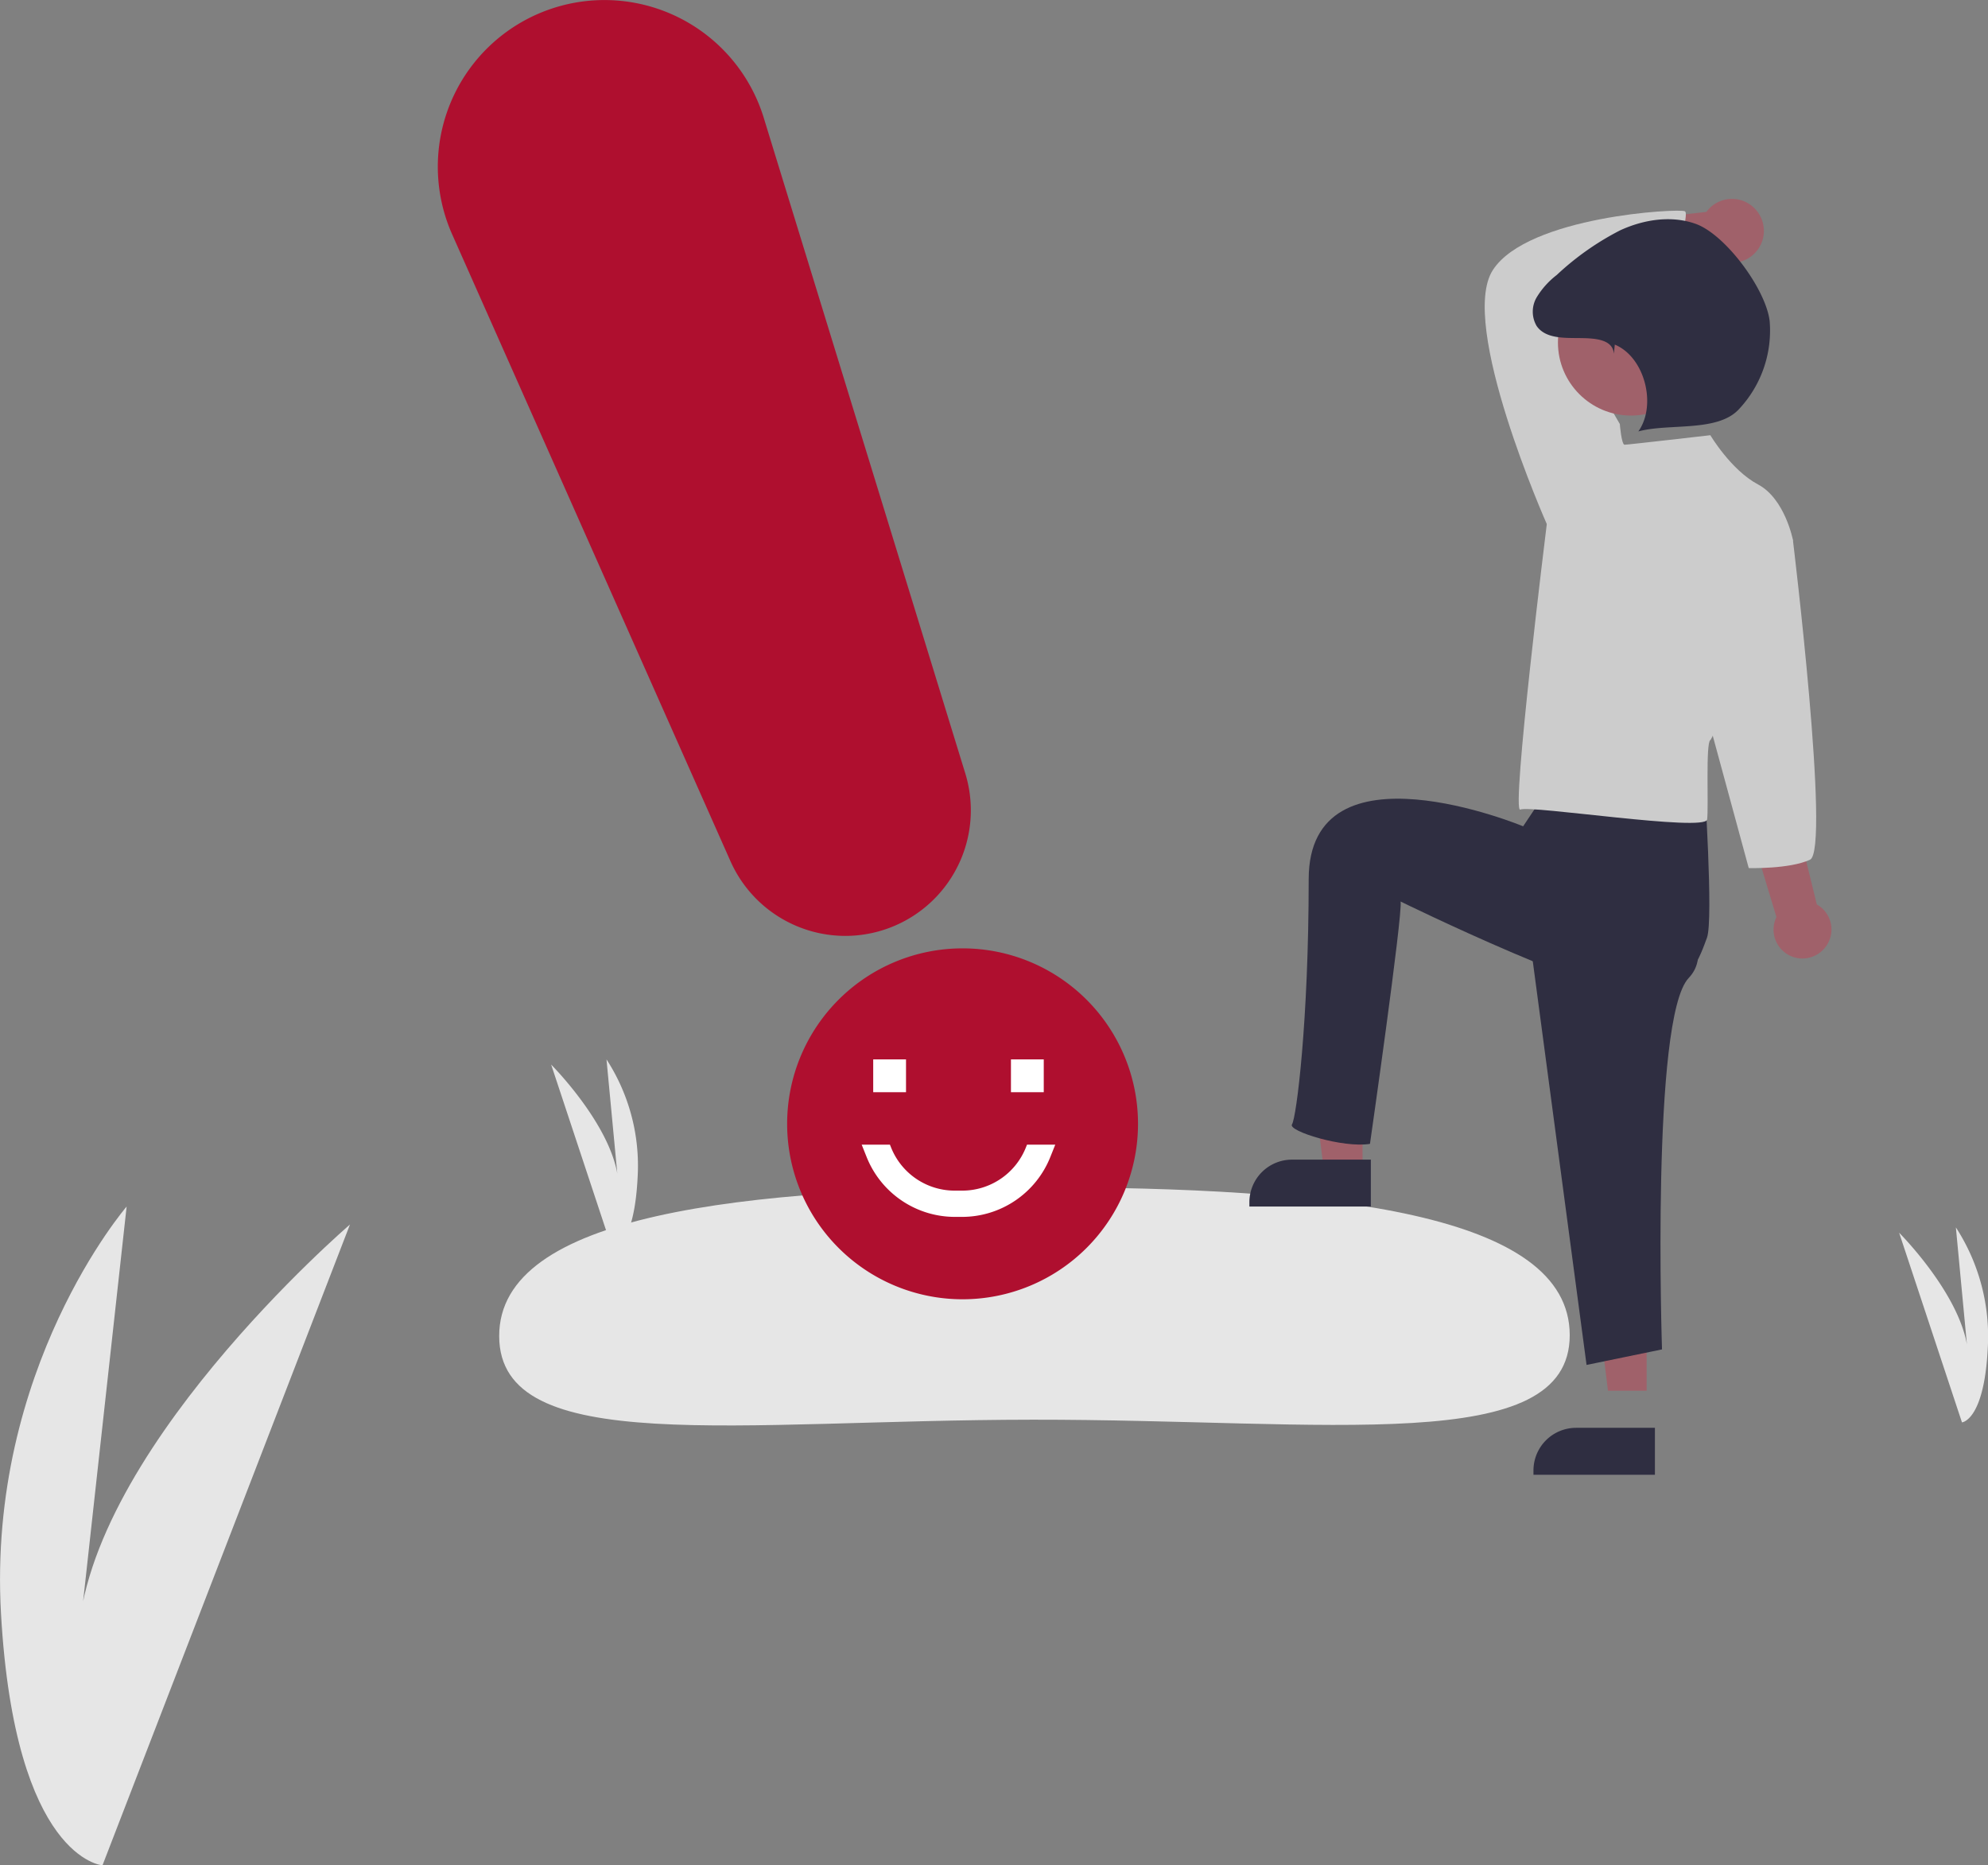
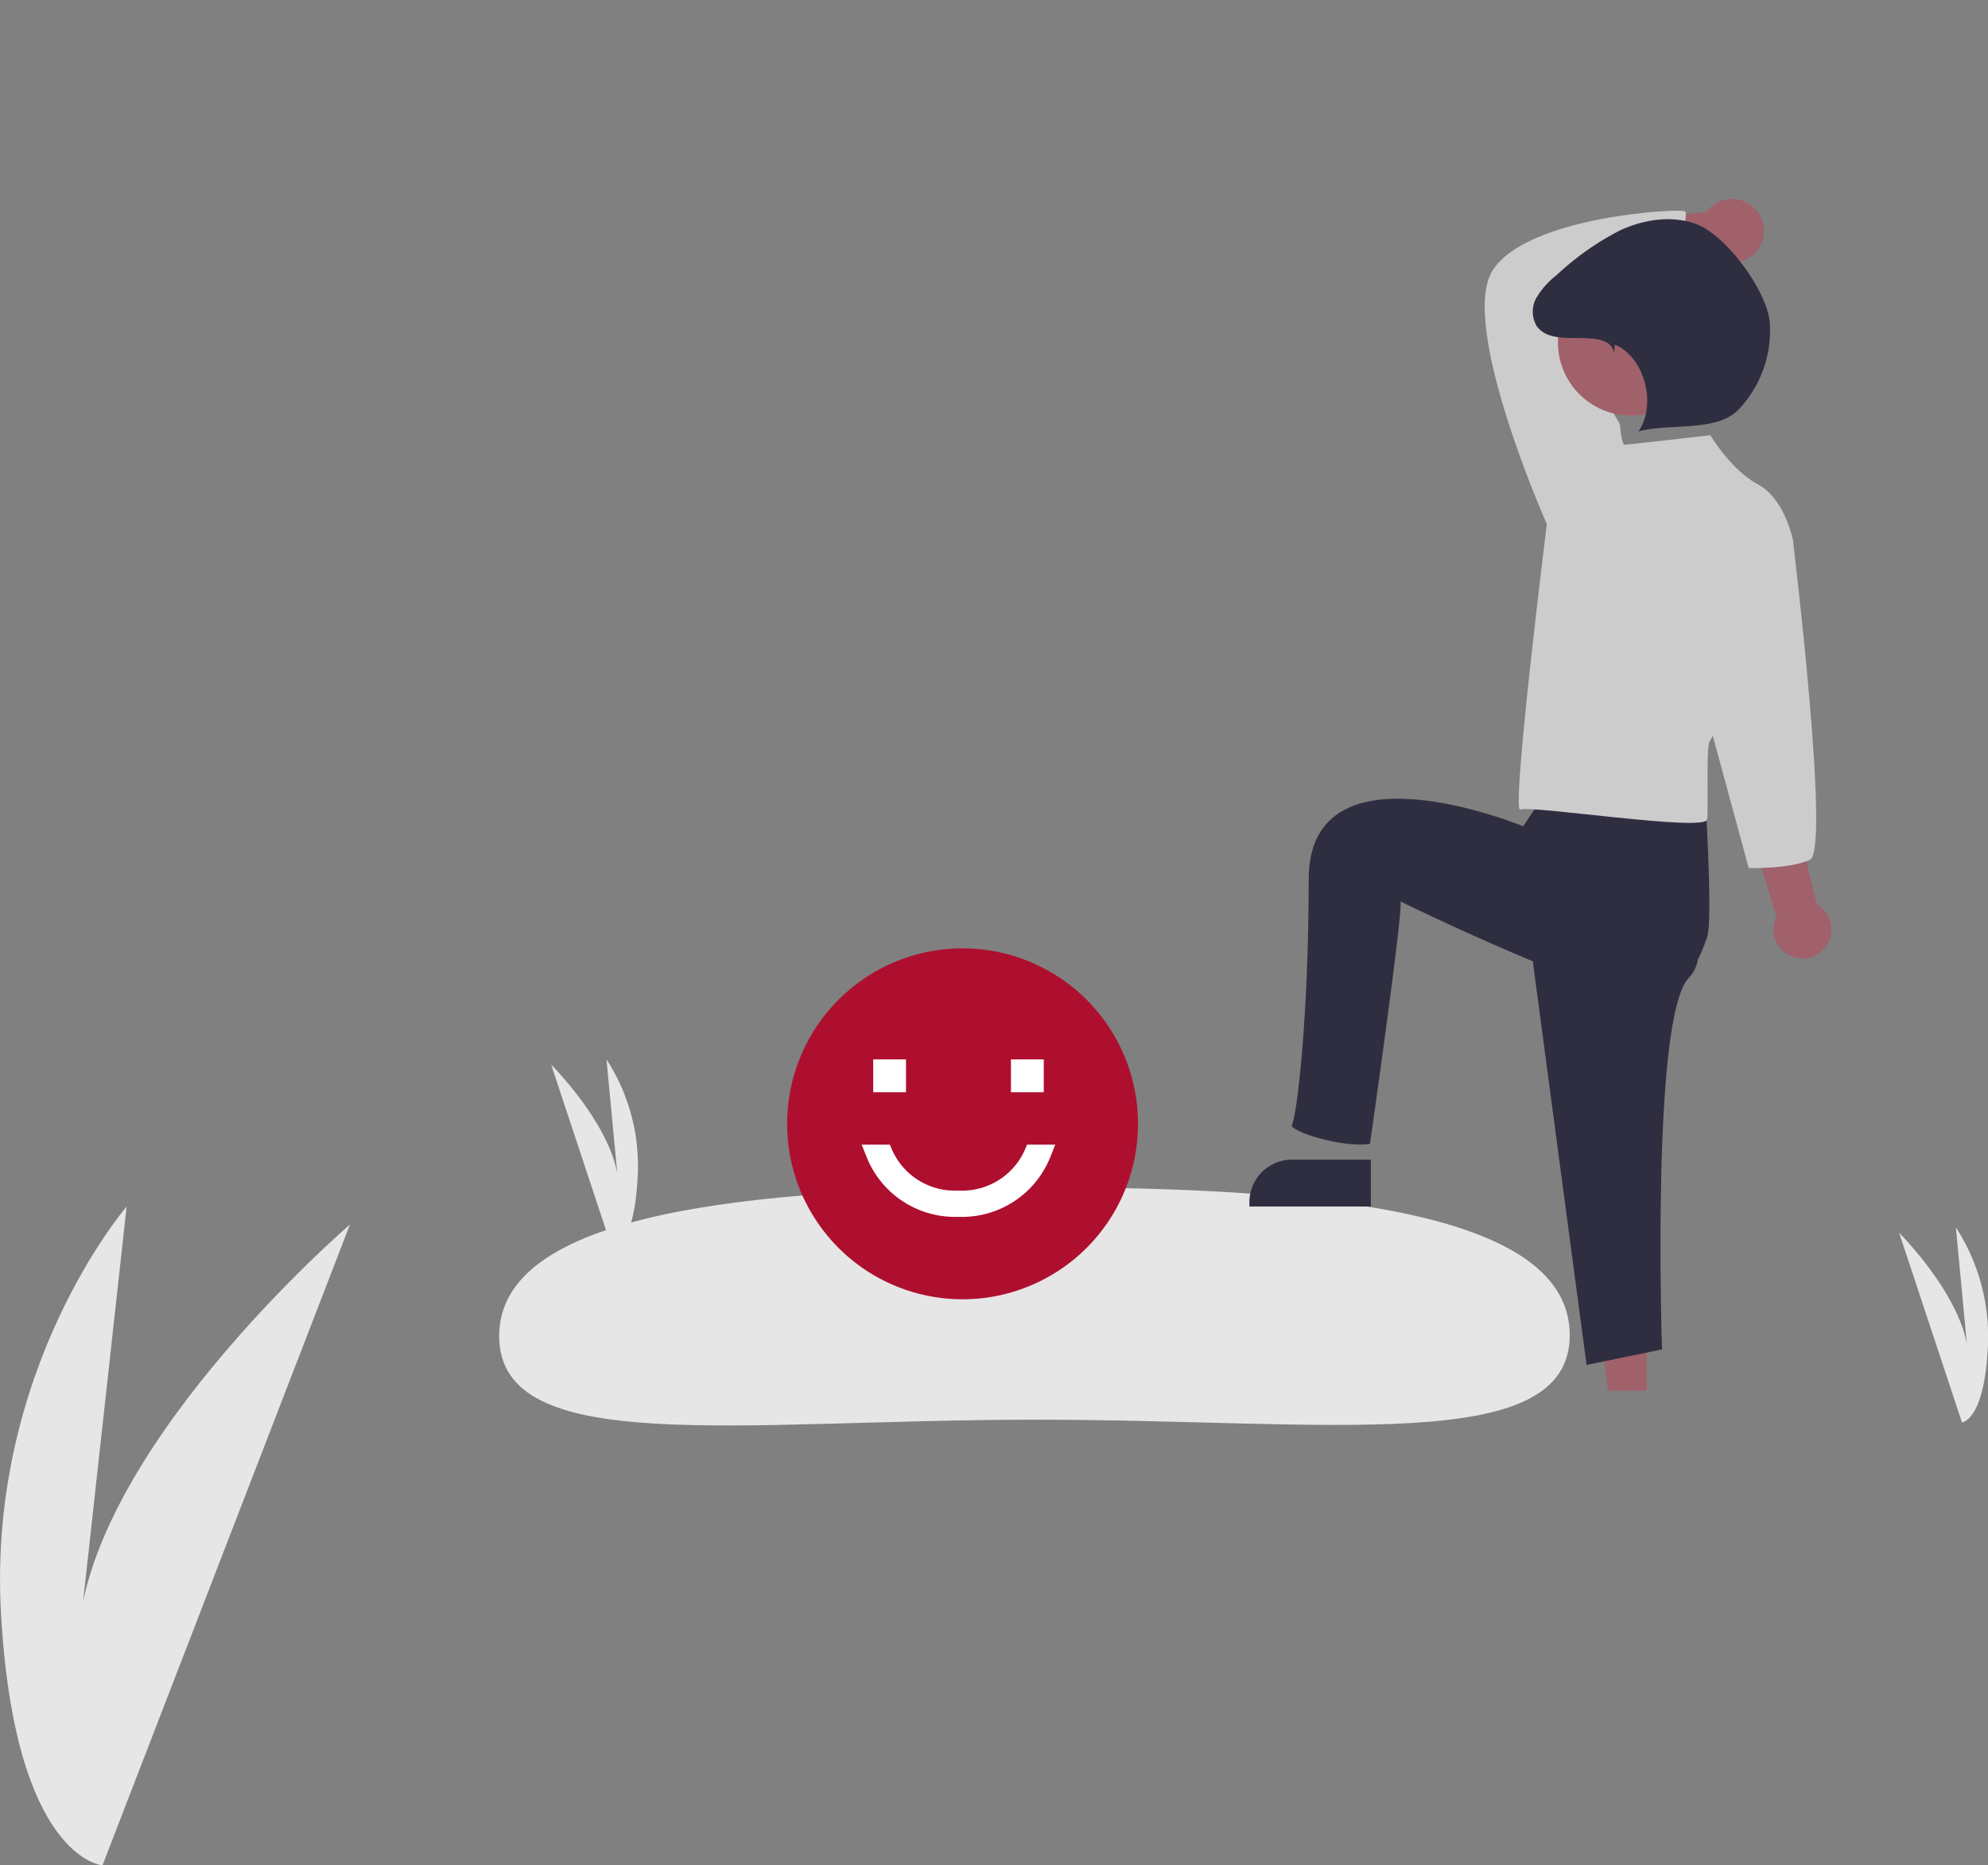
<svg xmlns="http://www.w3.org/2000/svg" width="289.135" height="271.255" viewBox="0 0 289.135 271.255">
  <rect x="0" y="0" width="289.135" height="271.255" fill="#808080" stroke="none" />
  <g id="Сгруппировать_960" data-name="Сгруппировать 960" transform="translate(-388.524 -313.872)">
    <path id="Контур_2648" data-name="Контур 2648" d="M912.139,662.943,903,635.362s10.053,10.053,10.053,18.3l-1.8-19.075a29.109,29.109,0,0,1,4.64,17.528C915.373,662.686,912.139,662.943,912.139,662.943Z" transform="translate(-238.266 -142.227)" fill="#e6e6e6" />
    <path id="Контур_2649" data-name="Контур 2649" d="M427.92,601.945,419,575.026s9.811,9.811,9.811,17.862l-1.761-18.616a28.411,28.411,0,0,1,4.528,17.107C431.075,601.693,427.92,601.945,427.92,601.945Z" transform="translate(49.684 -106.342)" fill="#e6e6e6" />
    <path id="Контур_2650" data-name="Контур 2650" d="M556.043,641.689c.015,17.707-35.1,12.261-78.1,12.3s-77.584,5.544-77.6-12.163,35.092-21.589,78.087-21.626S556.028,623.982,556.043,641.689Z" transform="translate(60.783 -133.665)" fill="#e6e6e6" />
-     <path id="Контур_2651" data-name="Контур 2651" d="M493.151,388.478H487.53L484.855,366.8h8.3Z" transform="translate(93.542 95.632)" fill="#a0616a" />
+     <path id="Контур_2651" data-name="Контур 2651" d="M493.151,388.478H487.53h8.3Z" transform="translate(93.542 95.632)" fill="#a0616a" />
    <path id="Контур_2652" data-name="Контур 2652" d="M470.9,416.357h11.465v6.826H464.7v-.624a6.2,6.2,0,0,1,6.2-6.2Z" transform="translate(105.535 66.147)" fill="#2f2e41" />
    <path id="Контур_2653" data-name="Контур 2653" d="M595.151,467.478H589.53L586.855,445.8h8.3Z" transform="translate(32.858 48.632)" fill="#a0616a" />
-     <path id="Контур_2654" data-name="Контур 2654" d="M572.9,495.357h11.465v6.826H566.7v-.624a6.2,6.2,0,0,1,6.2-6.2Z" transform="translate(44.851 26.147)" fill="#2f2e41" />
    <path id="Контур_2655" data-name="Контур 2655" d="M843.187,446.842a4.178,4.178,0,0,0-1.173-6.3l-13.055-53.182-8.348,3.592,15.528,51.422a4.2,4.2,0,0,0,7.048,4.467Z" transform="translate(-189.25 4.858)" fill="#a0616a" />
    <path id="Контур_2656" data-name="Контур 2656" d="M811.168,266.769a4.61,4.61,0,0,0-7.054.467l-20.207,2.32,3.074,7.794,18.377-3.439a4.635,4.635,0,0,0,5.81-7.141Z" transform="translate(-167.413 77.449)" fill="#a0616a" />
    <path id="Контур_2657" data-name="Контур 2657" d="M769,511.665l8.817,66.177,10.974-2.259s-1.614-48.2,3.873-54-7.058-15.988-7.058-15.988Z" transform="translate(-158.544 -65.481)" fill="#2f2e41" />
    <path id="Контур_2658" data-name="Контур 2658" d="M722.617,465.719l-4.051,6.076s-31.19-12.962-31.19,7.7-1.785,34.677-2.43,35.646,7.468,3.481,11.342,2.835c0,0,4.778-33.3,4.456-35.241,0,0,30.6,15,36.406,13.71s7.182-5.862,8.151-8.444-.405-23.089-.405-23.089L725.53,459Z" transform="translate(-108.516 -37.762)" fill="#2f2e41" />
    <path id="Контур_2659" data-name="Контур 2659" d="M764.385,316.552l-1.154-1.386s-12.931-29.095-7.851-36.946,27.248-9.006,27.94-8.544-1.655,6.458-.038,9.229c0,0-17.172,3.723-18.327,4.185s8.9,17.529,8.9,17.529L772.7,311.01Z" transform="translate(-149.737 74.924)" fill="#ccc" />
    <path id="Контур_2660" data-name="Контур 2660" d="M794.289,347.811s-12.008,1.385-12.47,1.385-.693-3-.693-3L770.5,360.742s-5.233,42.2-3.848,41.511,26.939,3.286,27.17,1.438-.231-11.084.462-11.546S806.3,363.051,806.3,363.051s-1.155-6-5.08-8.082S794.289,347.811,794.289,347.811Z" transform="translate(-157.012 29.349)" fill="#ccc" />
    <path id="Контур_2661" data-name="Контур 2661" d="M843.189,378.118l3.694,3.925s5.49,45.108,2.488,46.493-8.911,1.215-8.911,1.215l-5.815-21.384Z" transform="translate(-197.599 10.357)" fill="#ccc" />
    <circle id="Эллипс_102" data-name="Эллипс 102" cx="10.628" cy="10.628" r="10.628" transform="translate(615.11 353.047)" fill="#a0616a" />
    <path id="Контур_2662" data-name="Контур 2662" d="M783.244,292.22c-.144-2.205-2.926-2.281-5.136-2.3s-4.852.058-6.1-1.764a4.119,4.119,0,0,1,.014-4.167,11.844,11.844,0,0,1,2.91-3.239,40.34,40.34,0,0,1,9.216-6.492c3.424-1.579,7.437-2.216,10.988-.949,4.363,1.557,10.26,9.57,10.769,14.174a16.7,16.7,0,0,1-4.432,12.737c-3.1,3.44-10.2,2.052-14.668,3.276,2.716-3.844.926-10.828-3.425-12.623Z" transform="translate(-159.999 73.114)" fill="#2f2e41" />
    <path id="Контур_2663" data-name="Контур 2663" d="M25.515,0A25.515,25.515,0,1,1,0,25.515,25.515,25.515,0,0,1,25.515,0Z" transform="translate(503.006 451.783)" fill="#af0f2f" />
-     <path id="Контур_2664" data-name="Контур 2664" d="M437.583,330.041a18.293,18.293,0,0,1-16.712-10.851l-40.486-91.175A24.235,24.235,0,1,1,425.7,211.057l29.318,95.357a18.26,18.26,0,0,1-17.434,23.627Z" transform="translate(73.898 119.929)" fill="#af0f2f" />
    <path id="Контур_2665" data-name="Контур 2665" d="M917.906,730.387,953.9,637.2s-39.587,33.965-39.587,61.833l7.106-64.446s-20.3,23.514-18.271,59.221S917.906,730.387,917.906,730.387Z" transform="translate(-514.477 -145.259)" fill="#e6e6e6" />
    <g id="Сгруппировать_958" data-name="Сгруппировать 958" transform="translate(382 137.463)">
      <path id="Контур_2646" data-name="Контур 2646" d="M22.5,14.063h4.771v4.771H22.5Z" transform="translate(131.057 316.404)" fill="#fff" />
      <path id="Контур_2647" data-name="Контур 2647" d="M33.59,21.757a9.969,9.969,0,0,1-9.3,6.3H23.263a9.969,9.969,0,0,1-9.3-6.3l-.153-.382H9.7l.721,1.8a13.833,13.833,0,0,0,12.844,8.7h1.026a13.832,13.832,0,0,0,12.841-8.7l.72-1.8H33.743Z" transform="translate(122.148 321.494)" fill="#fff" />
      <path id="Контур_2645" data-name="Контур 2645" d="M10.688,14.063h4.771v4.771H10.688Z" transform="translate(122.836 316.404)" fill="#fff" />
    </g>
  </g>
</svg>